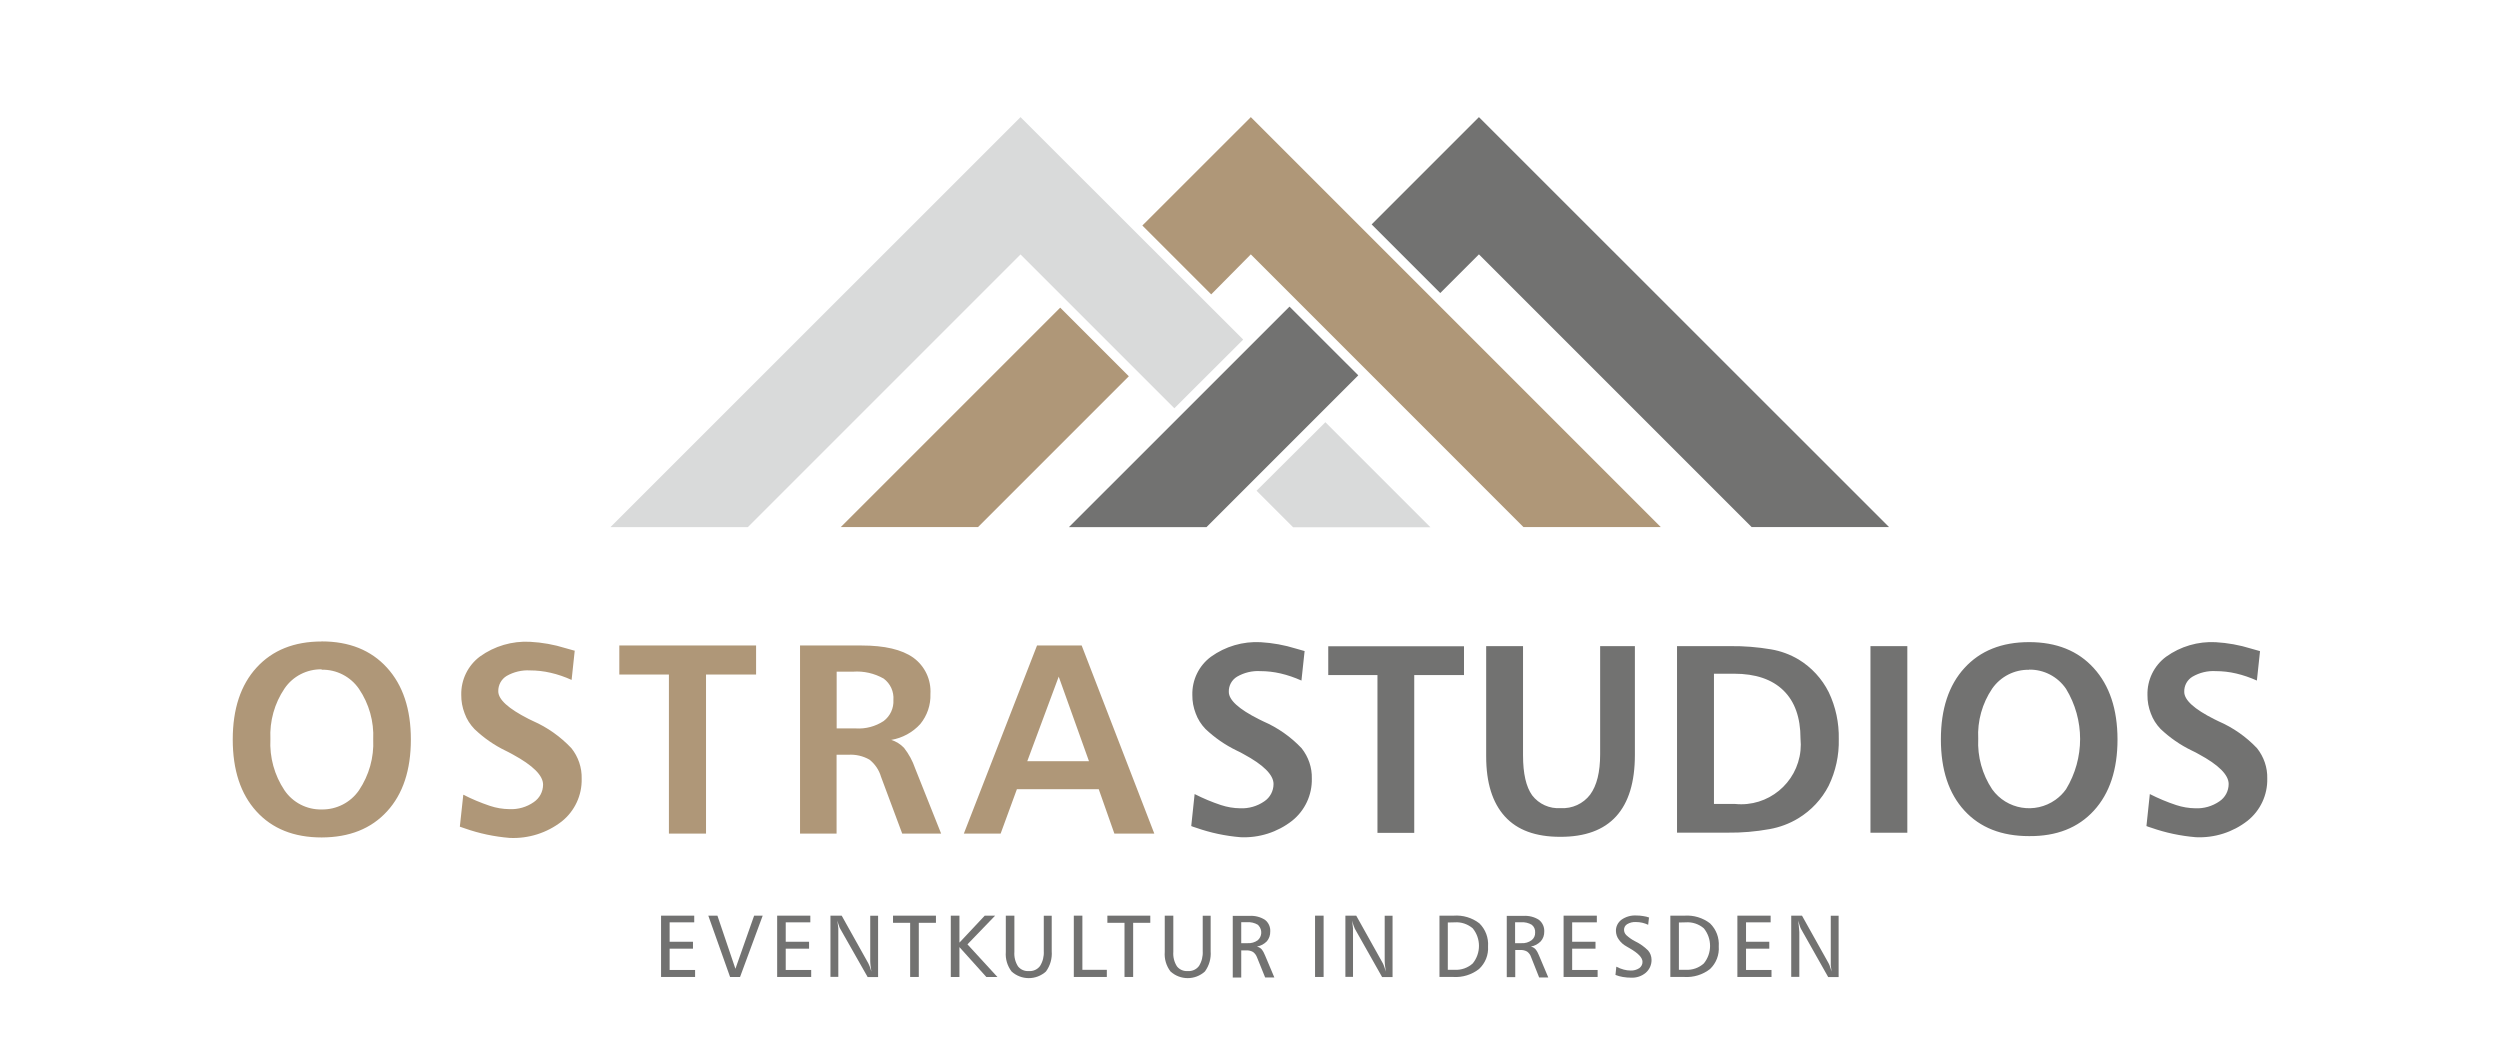
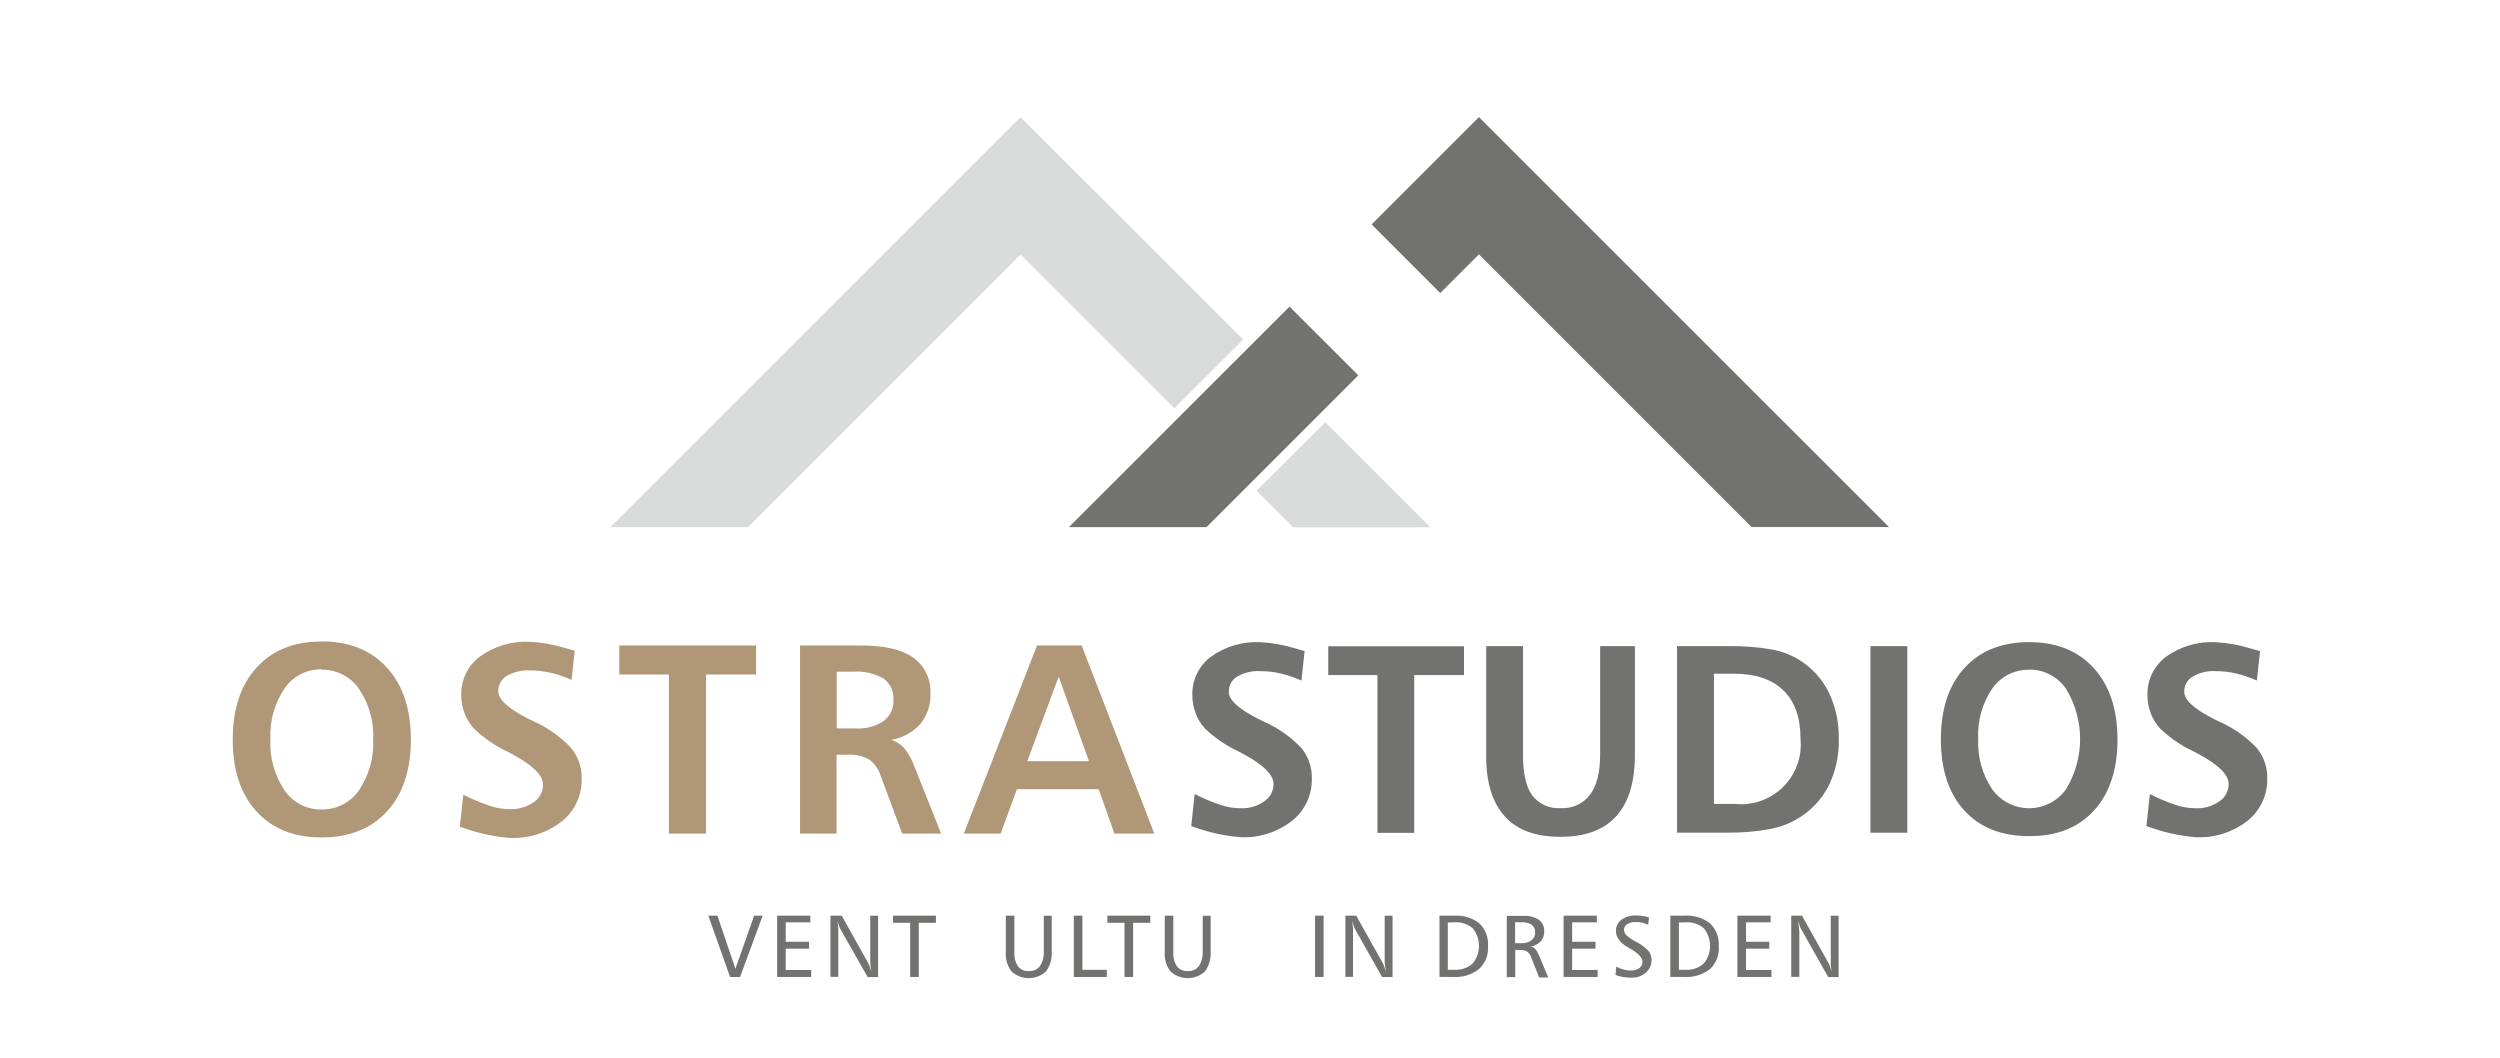
<svg xmlns="http://www.w3.org/2000/svg" id="Ebene_1" data-name="Ebene 1" viewBox="0 0 318.05 134.64">
  <defs>
    <style>
      .cls-1, .cls-2 {
        fill: #727271;
      }

      .cls-2, .cls-3, .cls-4 {
        fill-rule: evenodd;
      }

      .cls-3 {
        fill: #af9778;
      }

      .cls-4 {
        fill: #d9dada;
      }
    </style>
  </defs>
  <path class="cls-2" d="M136,67.05l28.05-28.04,8.75,8.74-19.31,19.31h-17.49ZM174.5,28.55l13.65-13.65,52.17,52.15h-17.48l-34.69-34.69-4.92,4.92-8.73-8.73h0Z" />
  <path class="cls-4" d="M77.67,67.05l52.16-52.15,28.33,28.3-8.76,8.74-19.57-19.57-34.69,34.69h-17.47ZM168.62,53.72l13.36,13.36h-17.47l-4.65-4.65,8.75-8.71Z" />
-   <path class="cls-3" d="M106.97,67.05l27.91-27.91,8.73,8.73-19.18,19.18h-17.47ZM145.34,28.68l13.79-13.78,52.15,52.15h-17.47l-34.68-34.69-5.04,5.09-8.74-8.74-.02-.03Z" />
  <path class="cls-3" d="M40.92,85.15c-1.88-.03-3.66.88-4.72,2.44-1.28,1.89-1.91,4.15-1.8,6.44-.12,2.31.51,4.59,1.79,6.51,1.06,1.56,2.84,2.48,4.73,2.44,1.89.03,3.68-.88,4.75-2.44,1.28-1.91,1.92-4.17,1.81-6.47.11-2.28-.53-4.54-1.81-6.43-1.07-1.56-2.86-2.48-4.75-2.44v-.05ZM40.92,81.6c3.51,0,6.28,1.11,8.31,3.34s3.04,5.27,3.04,9.14c0,3.89-1.01,6.94-3.03,9.14-2.02,2.21-4.79,3.31-8.32,3.32-3.53,0-6.29-1.11-8.3-3.32s-3.01-5.26-3.01-9.14c0-3.89,1.01-6.94,3.03-9.15,2.02-2.21,4.78-3.32,8.28-3.32ZM73.12,82.74l-.4,3.76c-.86-.39-1.75-.7-2.67-.91-.86-.2-1.74-.3-2.63-.3-1.03-.06-2.06.19-2.96.7-.68.41-1.09,1.16-1.07,1.96,0,1.04,1.29,2.2,3.84,3.5l.58.28c1.84.81,3.5,1.99,4.88,3.45.88,1.1,1.35,2.48,1.31,3.9.05,2.1-.89,4.11-2.53,5.42-1.89,1.47-4.24,2.21-6.63,2.1-1.94-.16-3.86-.56-5.7-1.21l-.64-.22.44-4.07c1.09.56,2.22,1.03,3.38,1.42.8.27,1.64.41,2.49.42,1.1.05,2.19-.26,3.09-.89.74-.5,1.19-1.33,1.19-2.23,0-1.17-1.29-2.44-3.84-3.83-.18-.11-.32-.18-.41-.22s-.26-.15-.49-.25c-1.47-.71-2.81-1.64-3.99-2.77-.55-.57-.98-1.24-1.25-1.99-.29-.75-.44-1.55-.43-2.36-.04-1.92.85-3.74,2.38-4.88,1.85-1.33,4.1-1.99,6.37-1.87,1.53.08,3.05.35,4.52.81l1.14.32.03-.04ZM78.78,82.12h17.41v3.69h-6.37v20.24h-4.72v-20.24h-6.31v-3.69h0ZM106.44,85.46v7.21h2.44c1.25.08,2.49-.25,3.54-.94.83-.63,1.3-1.63,1.24-2.68.08-1.06-.38-2.08-1.24-2.72-1.18-.67-2.54-.98-3.9-.88h-2.09ZM101.78,82.12h7.84c2.91,0,5.1.51,6.56,1.54,1.48,1.07,2.3,2.81,2.19,4.63.05,1.39-.41,2.74-1.29,3.82-.97,1.07-2.28,1.78-3.7,2.02.62.19,1.18.54,1.63,1.01.61.78,1.09,1.66,1.41,2.6l3.31,8.31h-4.95l-2.7-7.24c-.25-.86-.77-1.62-1.47-2.17-.82-.47-1.76-.68-2.7-.62h-1.48v10.03h-4.65v-23.93h.02ZM134.68,86.11l-3.99,10.73h7.85l-3.85-10.76-.02.03ZM131.91,82.12h5.7l9.24,23.93h-5.08l-1.99-5.65h-10.41l-2.07,5.65h-4.68l9.31-23.93h-.02Z" />
  <path class="cls-2" d="M165.97,82.85l-.4,3.73c-.85-.38-1.74-.69-2.64-.9-.85-.2-1.73-.3-2.6-.3-1.03-.06-2.05.19-2.94.7-.68.4-1.09,1.15-1.06,1.94,0,1.04,1.27,2.19,3.81,3.47l.57.28c1.84.8,3.5,1.96,4.88,3.42.87,1.1,1.34,2.46,1.3,3.86.05,2.08-.88,4.07-2.51,5.37-1.87,1.46-4.2,2.2-6.57,2.09-1.92-.16-3.81-.56-5.63-1.2-.29-.09-.5-.16-.63-.22l.43-4.07c1.08.55,2.2,1.02,3.35,1.4.79.26,1.61.4,2.44.41,1.09.05,2.17-.26,3.07-.88.74-.49,1.18-1.32,1.18-2.21,0-1.16-1.28-2.44-3.81-3.8l-.4-.22-.49-.24c-1.45-.7-2.79-1.63-3.96-2.74-.54-.56-.97-1.23-1.24-1.97-.29-.75-.44-1.54-.43-2.34-.05-1.92.83-3.74,2.37-4.88,1.84-1.32,4.06-1.97,6.32-1.85,1.52.09,3.02.36,4.47.81l1.13.32v.03ZM168.98,82.22h17.27v3.66h-6.33v20.08h-4.68v-20.08h-6.26v-3.69.02ZM189.07,82.2h4.69v13.91c0,2.31.39,3.99,1.16,5.07.86,1.12,2.22,1.73,3.63,1.63,1.46.09,2.87-.56,3.75-1.72.85-1.16,1.27-2.86,1.27-5.13v-13.76h4.42v13.83c0,3.47-.79,6.07-2.38,7.82-1.59,1.75-3.96,2.62-7.13,2.61-3.11,0-5.45-.85-7.03-2.59s-2.38-4.27-2.38-7.65v-14.03h0ZM218.05,85.72v16.56h2.7c4.17.42,7.89-2.63,8.31-6.8.05-.5.05-1.01,0-1.52,0-2.68-.73-4.72-2.18-6.13-1.45-1.41-3.54-2.12-6.26-2.12h-2.57ZM213.33,82.2h6.81c1.73-.02,3.46.12,5.17.41,1.24.21,2.43.65,3.51,1.29,1.64,1,2.97,2.44,3.83,4.16.89,1.86,1.32,3.9,1.28,5.96.05,2.06-.39,4.1-1.29,5.95-.88,1.71-2.22,3.14-3.87,4.14-1.12.68-2.36,1.14-3.65,1.37-1.76.32-3.54.47-5.33.45h-6.44v-23.74ZM237.96,82.2h4.69v23.74h-4.69v-23.74ZM258.14,85.21c-1.86-.04-3.62.86-4.69,2.39-1.27,1.88-1.9,4.13-1.78,6.39-.11,2.27.51,4.52,1.77,6.42,1.86,2.59,5.46,3.19,8.06,1.34.52-.37.97-.82,1.34-1.34,2.39-3.93,2.39-8.86,0-12.78-1.06-1.55-2.82-2.47-4.7-2.44v.02ZM258.14,81.69c3.48,0,6.23,1.1,8.23,3.31,2.01,2.21,3.01,5.23,3.02,9.06,0,3.85-1,6.87-3,9.06s-4.75,3.28-8.25,3.25c-3.5,0-6.24-1.08-8.23-3.25-1.99-2.17-2.99-5.19-2.99-9.06s1-6.89,3-9.08c2-2.19,4.74-3.29,8.22-3.29h0ZM287.52,82.85l-.4,3.73c-.85-.38-1.74-.69-2.64-.9-.85-.2-1.73-.3-2.6-.3-1.03-.06-2.05.19-2.94.7-.68.4-1.09,1.15-1.06,1.94,0,1.04,1.27,2.19,3.81,3.47l.57.28c1.84.8,3.5,1.96,4.88,3.42.87,1.1,1.34,2.46,1.3,3.86.05,2.08-.88,4.07-2.51,5.37-1.87,1.46-4.2,2.2-6.57,2.09-1.93-.16-3.83-.56-5.66-1.2-.29-.09-.5-.16-.63-.22l.43-4.07c1.08.55,2.2,1.02,3.35,1.4.79.26,1.61.4,2.44.41,1.09.05,2.16-.26,3.06-.88.74-.49,1.18-1.32,1.18-2.21,0-1.16-1.28-2.44-3.81-3.8l-.4-.22-.49-.24c-1.45-.7-2.79-1.63-3.96-2.74-.54-.56-.97-1.23-1.24-1.97-.29-.75-.44-1.54-.43-2.34-.05-1.92.83-3.74,2.37-4.88,1.84-1.32,4.06-1.97,6.32-1.85,1.52.09,3.02.36,4.47.81l1.13.32.04.03Z" />
-   <polygon class="cls-1" points="84.1 116.49 88.32 116.49 88.32 117.34 85.19 117.34 85.19 119.81 88.16 119.81 88.16 120.69 85.19 120.69 85.19 123.4 88.43 123.4 88.43 124.29 84.1 124.29 84.1 116.49 84.1 116.49" />
  <polygon class="cls-1" points="90.11 116.49 91.27 116.49 93.56 123.25 95.94 116.49 97.03 116.49 94.15 124.29 92.88 124.29 90.11 116.49 90.11 116.49" />
  <polygon class="cls-1" points="98.87 116.49 103.09 116.49 103.09 117.34 99.96 117.34 99.96 119.81 102.93 119.81 102.93 120.69 99.96 120.69 99.96 123.4 103.2 123.4 103.2 124.29 98.87 124.29 98.87 116.49 98.87 116.49" />
  <path class="cls-1" d="M105.71,116.49h1.37l3.39,6.07c.05.09.11.23.18.41s.14.39.21.64c-.05-.29-.09-.55-.11-.77-.02-.2-.04-.4-.04-.59v-5.75h1v7.8h-1.33l-3.48-6.13c-.07-.12-.12-.24-.16-.37-.07-.17-.13-.4-.21-.68.06.41.1.74.12.97,0,.16,0,.33,0,.49v5.7h-1v-7.8l.07.02Z" />
  <polygon class="cls-1" points="113.61 116.49 119.07 116.49 119.07 117.4 116.89 117.4 116.89 124.29 115.79 124.29 115.79 117.4 113.61 117.4 113.61 116.49 113.61 116.49" />
-   <polygon class="cls-1" points="120.96 116.49 122.06 116.49 122.06 119.92 125.28 116.49 126.6 116.49 123.08 120.14 126.89 124.29 125.48 124.29 122.06 120.49 122.06 124.29 120.96 124.29 120.96 116.49 120.96 116.49" />
  <path class="cls-1" d="M127.96,116.49h1.09v4.6c-.05.65.11,1.3.46,1.85.33.42.85.64,1.38.6.55.04,1.09-.2,1.42-.64.36-.57.52-1.23.48-1.9v-4.5h1.01v4.52c.07.92-.19,1.83-.73,2.57-1.24,1.13-3.14,1.13-4.38,0-.54-.71-.8-1.59-.73-2.48v-4.63.02Z" />
  <polygon class="cls-1" points="136.61 116.49 137.7 116.49 137.7 123.38 140.81 123.38 140.81 124.29 136.61 124.29 136.61 116.49 136.61 116.49" />
  <polygon class="cls-1" points="140.88 116.49 146.34 116.49 146.34 117.4 144.16 117.4 144.16 124.29 143.06 124.29 143.06 117.4 140.88 117.4 140.88 116.49 140.88 116.49" />
  <path class="cls-1" d="M148.18,116.49h1.09v4.6c-.05.65.11,1.3.46,1.85.33.42.85.64,1.38.6.55.04,1.09-.2,1.42-.64.36-.57.52-1.23.48-1.9v-4.5h1.01v4.52c.07.92-.19,1.83-.73,2.57-1.24,1.13-3.14,1.13-4.38,0-.54-.71-.8-1.59-.73-2.48v-4.63.02Z" />
-   <path class="cls-1" d="M157.91,117.33v2.66h.81c.46.03.91-.1,1.29-.37.55-.48.6-1.31.12-1.86-.04-.04-.08-.08-.12-.12-.41-.24-.88-.35-1.35-.32h-.75ZM156.82,116.52h2.1c.71-.05,1.41.12,2.01.5.46.36.71.92.67,1.5.01.45-.14.89-.43,1.23-.34.35-.78.59-1.26.67.21.06.41.16.57.32.2.24.35.52.46.81l1.18,2.8h-1.17l-1.03-2.55c-.1-.28-.28-.52-.51-.69-.26-.15-.57-.22-.87-.2h-.63v3.45h-1.08v-7.83Z" />
  <polygon class="cls-1" points="167.3 116.49 168.39 116.49 168.39 124.29 167.3 124.29 167.3 116.49 167.3 116.49" />
  <path class="cls-1" d="M171.17,116.49h1.37l3.39,6.07c.07.13.12.27.17.41.08.21.15.43.21.64-.04-.29-.08-.55-.11-.77-.02-.2-.04-.4-.04-.59v-5.75h1v7.8h-1.33l-3.46-6.13c-.06-.12-.11-.25-.15-.37-.07-.17-.13-.4-.21-.68.06.41.1.74.12.97,0,.16,0,.33,0,.49v5.7h-.97v-7.8.02Z" />
  <path class="cls-1" d="M184.19,117.37v6.01h.89c.84.04,1.66-.25,2.28-.81,1.06-1.3,1.06-3.17,0-4.47-.64-.54-1.46-.82-2.29-.76l-.87.02ZM183.1,116.49h1.82c1.18-.09,2.36.26,3.29.98.78.77,1.18,1.84,1.1,2.94.07,1.08-.35,2.13-1.15,2.87-.92.72-2.08,1.08-3.25,1.01h-1.78v-7.8h-.03Z" />
  <path class="cls-1" d="M192.75,117.33v2.66h.81c.46.03.91-.1,1.28-.37.31-.23.48-.6.46-.98.03-.38-.13-.76-.43-.99-.4-.24-.87-.35-1.34-.32h-.78ZM191.68,116.52h2.1c.7-.05,1.41.12,2,.5.46.36.71.92.68,1.5.01.45-.14.89-.44,1.23-.34.35-.78.59-1.26.67.21.05.41.16.57.32.2.24.35.52.46.81l1.18,2.8h-1.16l-1.03-2.6c-.09-.28-.27-.52-.5-.69-.27-.15-.57-.22-.88-.2h-.63v3.45h-1.08v-7.8.02Z" />
  <polygon class="cls-1" points="198.92 116.49 203.15 116.49 203.15 117.34 200.01 117.34 200.01 119.81 202.98 119.81 202.98 120.69 200.01 120.69 200.01 123.4 203.25 123.4 203.25 124.29 198.92 124.29 198.92 116.49 198.92 116.49" />
  <path class="cls-1" d="M209.79,116.7l-.11.95c-.24-.11-.49-.2-.75-.26-.27-.06-.54-.09-.81-.09-.39-.02-.77.07-1.11.27-.25.15-.41.43-.4.72,0,.25.1.48.27.66.35.32.73.6,1.16.81.6.29,1.15.68,1.63,1.16.29.33.44.76.44,1.2.01.62-.26,1.22-.73,1.63-.52.44-1.18.66-1.86.63-.35,0-.71-.03-1.06-.09-.32-.05-.64-.14-.94-.26l.11-1.05c.3.16.61.28.94.37.29.08.58.12.88.12.39.02.77-.09,1.1-.3.26-.19.42-.49.41-.81,0-.53-.55-1.1-1.63-1.72-.19-.11-.33-.18-.41-.24-.39-.21-.73-.51-.98-.88-.23-.31-.35-.69-.36-1.07-.02-.57.25-1.1.7-1.44.55-.39,1.22-.58,1.89-.54.29,0,.58.02.86.07.28.04.55.1.81.2l-.03-.02Z" />
  <path class="cls-1" d="M213.59,117.37v6.01h.89c.84.04,1.66-.25,2.28-.81,1.06-1.3,1.06-3.17,0-4.47-.64-.55-1.47-.82-2.3-.76l-.86.02ZM212.5,116.49h1.8c1.17-.08,2.33.27,3.25.98.79.77,1.19,1.84,1.11,2.94.08,1.07-.33,2.13-1.11,2.87-.92.72-2.08,1.08-3.25,1.01h-1.8v-7.8h0Z" />
  <polygon class="cls-1" points="221.03 116.49 225.26 116.49 225.26 117.34 222.13 117.34 222.13 119.81 225.09 119.81 225.09 120.69 222.13 120.69 222.13 123.4 225.37 123.4 225.37 124.29 221.03 124.29 221.03 116.49 221.03 116.49" />
  <path class="cls-1" d="M227.88,116.49h1.37l3.39,6.07c.07.13.12.27.17.41.07.18.14.39.21.64-.05-.29-.08-.55-.11-.77-.01-.2-.01-.4,0-.59v-5.75h1v7.8h-1.33l-3.46-6.13c-.06-.12-.12-.24-.15-.37-.08-.22-.15-.45-.21-.68.06.41.09.74.11.97s.04.39.04.49v5.7h-1.03v-7.8.02Z" />
</svg>